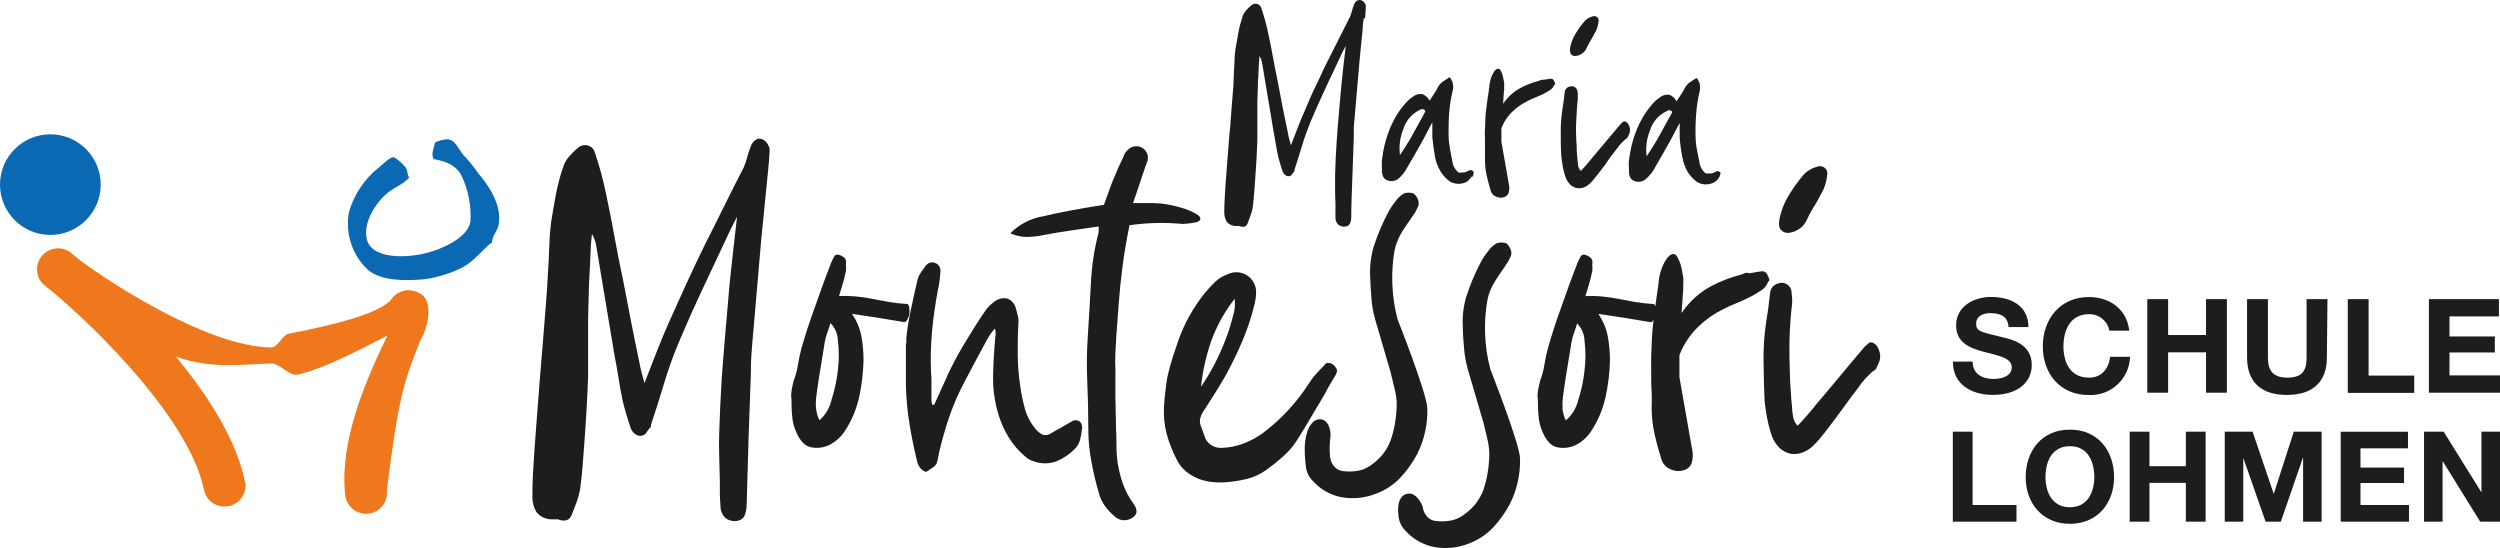
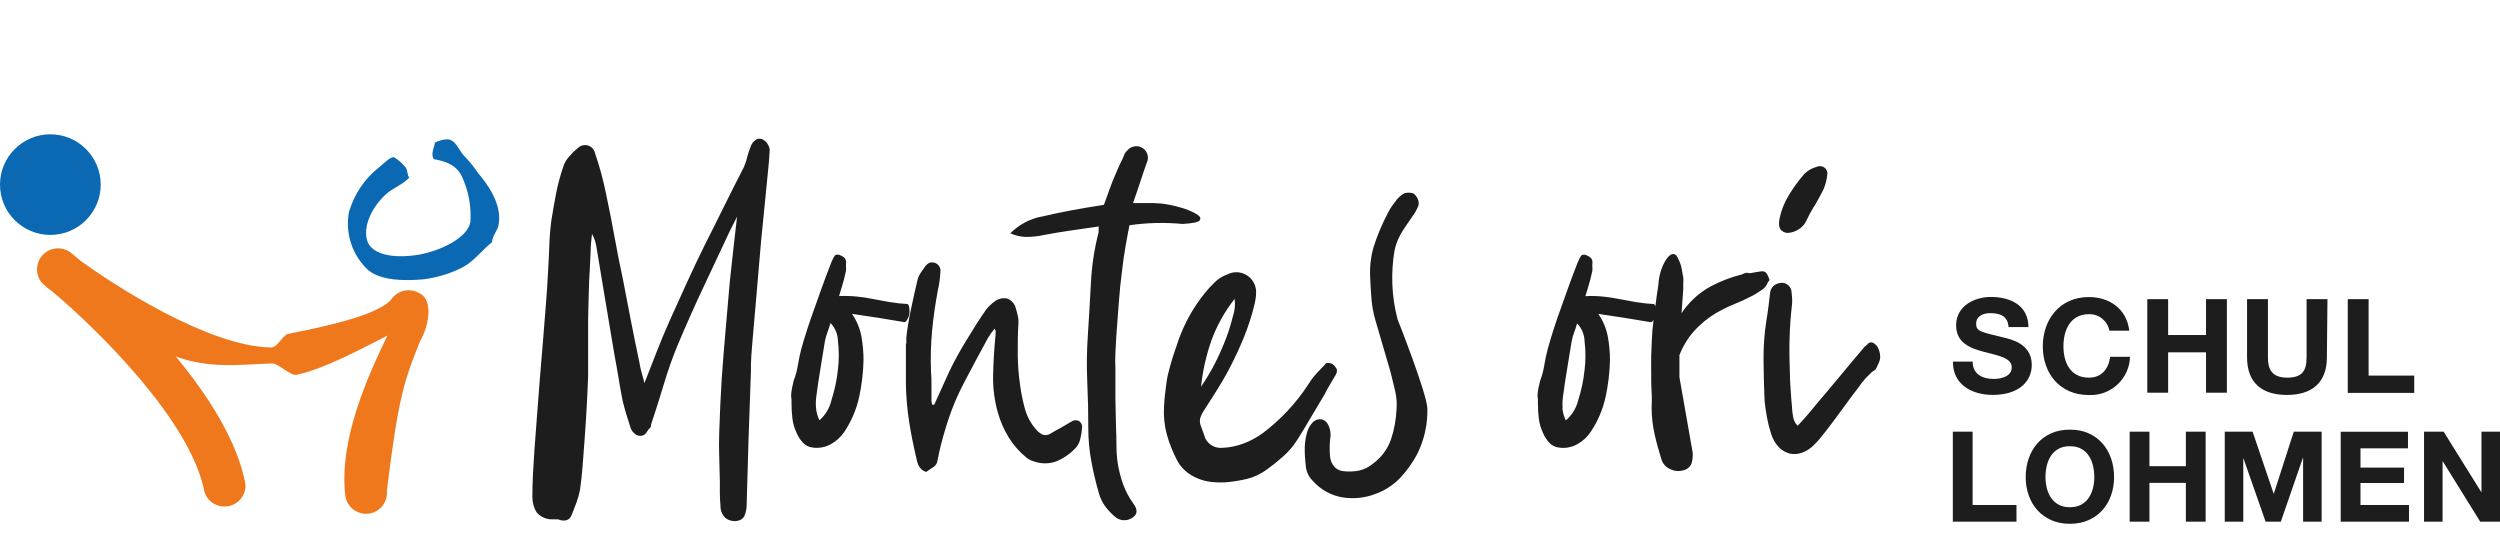
<svg xmlns="http://www.w3.org/2000/svg" id="Ebene_2" data-name="Ebene 2" viewBox="0 0 523.24 114.7">
  <defs>
    <style>
      .cls-1 {
        fill: #1c1d1c;
      }

      .cls-2 {
        fill: #0a69b2;
      }

      .cls-3 {
        fill: #ef781c;
      }
    </style>
  </defs>
  <g id="Ebene_1-2" data-name="Ebene 1">
    <g>
      <path class="cls-1" d="M408.72,109.18h13.32v-3.48h-9.18v-15.35h-4.14v18.83h0ZM424.6,103.67c.42,1.2,1.03,2.23,1.82,3.11s1.76,1.57,2.9,2.08c1.14.51,2.44.77,3.9.77s2.76-.26,3.9-.77c1.14-.51,2.11-1.2,2.9-2.08.79-.88,1.4-1.92,1.82-3.11.42-1.2.63-2.47.63-3.82s-.21-2.69-.63-3.9-1.03-2.27-1.82-3.16c-.79-.9-1.76-1.6-2.9-2.11-1.14-.51-2.44-.76-3.9-.76s-2.76.26-3.9.76c-1.14.51-2.11,1.21-2.9,2.11-.79.9-1.4,1.95-1.82,3.16-.42,1.21-.63,2.52-.63,3.9s.21,2.63.63,3.82h0ZM428.39,97.45c.18-.77.48-1.46.88-2.07.4-.61.93-1.09,1.58-1.45.65-.36,1.44-.54,2.37-.54s1.72.18,2.37.54c.65.36,1.18.84,1.58,1.45.4.61.7,1.3.88,2.07.18.77.28,1.57.28,2.4s-.09,1.56-.28,2.31-.48,1.42-.88,2.02c-.4.6-.93,1.08-1.58,1.44-.65.36-1.44.54-2.37.54s-1.72-.18-2.37-.54c-.65-.36-1.18-.84-1.58-1.44-.4-.6-.7-1.27-.88-2.02-.18-.75-.28-1.52-.28-2.31s.09-1.63.28-2.4h0ZM445.73,109.18h4.14v-8.12h7.62v8.12h4.14v-18.83h-4.14v7.23h-7.62v-7.23h-4.14v18.83h0ZM465.63,109.18h3.88v-13.21h.05l4.62,13.21h3.19l4.61-13.34h.05v13.34h3.88v-18.83h-5.83l-4.17,12.95h-.05l-4.4-12.95h-5.83v18.83h0ZM489.9,109.18h14.29v-3.48h-10.15v-4.61h9.12v-3.22h-9.12v-4.03h9.94v-3.48h-14.08v18.83h0ZM507.34,109.18h3.88v-12.61h.05l7.83,12.61h4.14v-18.83h-3.88v12.63h-.05l-7.86-12.63h-4.11v18.83h0Z" />
      <path class="cls-1" d="M412.87,75.69c0,2.6,2.02,3.62,4.37,3.62,1.46,0,3.81-.44,3.81-2.44s-2.91-2.46-5.82-3.23c-2.91-.77-5.82-1.89-5.82-5.57,0-4.01,3.8-5.92,7.28-5.92,4.09,0,7.85,1.77,7.85,6.3h-4.16c-.15-2.36-1.82-2.91-3.87-2.91-1.37,0-2.91.57-2.91,2.21s.93,1.7,5.82,2.91c1.45.36,5.82,1.26,5.82,5.7,0,3.59-2.84,6.29-8.15,6.29-4.37,0-8.41-2.14-8.35-6.97h4.15Z" />
      <path class="cls-1" d="M441.48,69.19c-.39-2.04-2.2-3.49-4.28-3.43-3.87,0-5.33,3.3-5.33,6.72s1.46,6.56,5.33,6.56c2.63,0,4.12-1.8,4.45-4.36h4.16c-.15,4.57-3.96,8.15-8.52,8h-.1c-6.07,0-9.64-4.52-9.64-10.18s3.57-10.33,9.64-10.33c4.37,0,7.93,2.52,8.46,7.04h-4.18Z" />
      <polygon class="cls-1" points="449.42 62.61 453.78 62.61 453.78 70.12 461.71 70.12 461.71 62.61 466.08 62.61 466.08 82.19 461.71 82.19 461.71 73.74 453.78 73.74 453.78 82.19 449.42 82.19 449.42 62.61 449.42 62.61" />
      <path class="cls-1" d="M487.01,74.79c0,5.3-3.13,7.87-8.37,7.87s-8.34-2.55-8.34-7.87v-12.18h4.37v12.18c0,2.14.54,4.25,4.03,4.25,3.07,0,4.06-1.34,4.06-4.25v-12.18h4.37l-.12,12.18h0Z" />
      <polygon class="cls-1" points="491.38 62.61 495.74 62.61 495.74 78.61 505.29 78.61 505.29 82.23 491.38 82.23 491.38 62.61 491.38 62.61" />
-       <polygon class="cls-1" points="508.36 62.61 523.02 62.61 523.02 66.22 512.67 66.22 512.67 70.42 522.16 70.42 522.16 73.77 512.67 73.77 512.67 78.57 523.24 78.57 523.24 82.19 508.36 82.19 508.36 62.61 508.36 62.61" />
      <path class="cls-1" d="M291.93,52.27c.54-2.94,2.5-5.13,4.24-7.79l.35-.68c.13-.24.25-.49.35-.75.12-.46.07-.96-.13-1.38-.19-.49-.52-.9-.94-1.21-.63-.18-1.28-.18-1.91,0-.76.44-1.43,1.06-1.91,1.81-.57.69-1.06,1.44-1.47,2.24-1.22,2.31-2.24,4.72-3.03,7.21-.59,2.06-.82,4.19-.71,6.32.06,1.49.15,2.96.26,4.41.12,1.5.38,2.97.79,4.41h0s2.34,8.07,2.58,8.83c.24.75.47,1.62.71,2.46.31,1.23.6,2.49.9,3.74.3,1.28.38,2.6.27,3.91-.1,2.1-.49,4.19-1.16,6.19-.71,2.02-2.02,3.77-3.74,5.03-.84.72-1.85,1.24-2.94,1.47-1.06.21-2.13.25-3.21.13-.72-.04-1.41-.37-1.91-.88-.51-.57-.84-1.29-.93-2.06-.16-1.52-.12-3.05.1-4.55,0-1.21-.47-3.31-2.16-3.38-1.69-.07-2.55,1.93-2.83,2.94,0,.15,0,.28-.1.44-.25,1.04-.35,2.13-.32,3.21,0,1.06.1,2.13.22,3.21.1,1.18.63,2.28,1.47,3.1,1.6,1.81,3.77,3.02,6.15,3.44,2.31.38,4.67.15,6.86-.68,1.97-.69,3.77-1.84,5.22-3.34,1.43-1.5,2.64-3.21,3.61-5.03,1.49-2.97,2.22-6.25,2.13-9.58-.12-3.18-6.21-18.59-6.23-18.62-1.27-4.8-1.46-9.83-.59-14.71" />
-       <path class="cls-1" d="M311.34,62.7c.53-2.94,2.5-5.13,4.22-7.81l.35-.66c.13-.25.25-.5.35-.76.12-.46.07-.94-.13-1.37-.19-.49-.52-.91-.94-1.21-.62-.18-1.29-.18-1.91,0-.77.44-1.43,1.06-1.91,1.81-.57.68-1.06,1.43-1.47,2.22-1.22,2.31-2.24,4.74-3.03,7.22-.59,2.06-.84,4.19-.71,6.33,0,1.47.15,2.94.26,4.41.12,1.49.38,2.97.79,4.41h0l2.58,8.83c.24.79.47,1.62.72,2.44l.88,3.74c.29,1.28.38,2.62.27,3.93-.1,2.1-.49,4.19-1.15,6.19-.72,2.01-2.03,3.77-3.75,5.03-.85.72-1.85,1.22-2.94,1.47-1.06.21-2.13.25-3.21.13-.74-.04-1.41-.37-1.91-.9-.51-.57-.84-1.28-.93-2.05-.13-.53-1.47-3.44-3.53-2.68-2.06.77-1.6,4.03-1.54,4.55.1,1.18.62,2.29,1.47,3.12,1.6,1.8,3.78,3,6.15,3.43,2.31.38,4.67.16,6.86-.66,1.97-.71,3.75-1.84,5.22-3.34,1.43-1.5,2.63-3.21,3.61-5.03,1.49-2.97,2.22-6.25,2.13-9.58-.12-3.18-6.21-18.59-6.22-18.64-1.27-4.79-1.46-9.83-.57-14.71" />
      <path class="cls-1" d="M379.74,43.15c.68-1.16,1.32-2.34,1.91-3.51.43-1,.69-2.04.79-3.12.1-.57-.15-1.15-.62-1.47-.47-.32-1.09-.37-1.6-.13-.97.26-1.85.76-2.58,1.47-1.19,1.37-2.27,2.85-3.21,4.41-.94,1.5-1.6,3.16-1.97,4.9-.23,1.19-.13,2,.32,2.46.43.44,1.05.65,1.65.57.74-.09,1.43-.35,2.05-.75.62-.38,1.13-.91,1.47-1.56.52-1.12,1.1-2.21,1.74-3.25M390.21,79.49c-.38.4-.72.82-1.01,1.29-1.19,1.54-2.37,3.12-3.52,4.72-1.15,1.6-2.34,3.18-3.53,4.72l-1.28,1.6c-.46.53-.91,1.03-1.38,1.47-.68.66-1.49,1.16-2.37,1.47-.8.29-1.66.35-2.49.18-.87-.22-1.65-.66-2.28-1.29-.8-.82-1.37-1.84-1.69-2.94-.35-1.09-.63-2.21-.84-3.34-.21-1.16-.38-2.29-.5-3.43-.12-2.85-.19-5.66-.22-8.41-.03-2.81.16-5.63.59-8.41.18-1.01.32-2.02.44-2.94.12-.93.24-1.97.35-2.94.12-1,.88-1.79,1.87-1.96.56-.18,1.16-.1,1.65.22.5.31.84.81.94,1.38.06.47.1.93.13,1.37.04.46.04.93,0,1.38-.29,2.5-.47,4.99-.53,7.49-.06,2.5,0,4.99.09,7.49,0,1.18.12,2.32.18,3.43.06,1.1.15,2.21.27,3.34,0,.65.13,1.3.22,1.91.12.69.44,1.32.94,1.82,1.3-1.37,2.58-2.82,3.83-4.41,1.72-2.01,3.41-4.03,5.08-6.04,1.66-2.01,3.35-4.03,5.08-6.06.15-.15.29-.28.46-.4.16-.13.31-.27.44-.41.29-.18.68-.18.97,0,.38.21.69.52.9.9.25.46.41.96.48,1.47.09.57.02,1.16-.22,1.69-.24.53-.41.93-.53,1.16-.09.19-.22.37-.4.49-.15.07-.28.16-.41.26-.19.15-.37.31-.53.49l-1.12,1.12M365.84,57.08c-.44,0-.87.12-1.24.35-2.24.56-4.41,1.38-6.46,2.46-2.5,1.34-4.62,3.28-6.2,5.65l.18-2.49.18-2.5v-1.28c.04-.4.04-.81,0-1.21-.12-.66-.24-1.29-.35-1.91-.12-.63-.34-1.25-.63-1.82-.29-.78-.66-1.16-1.1-1.16s-.91.32-1.38.97c-.47.69-.85,1.44-1.12,2.24-.28.81-.47,1.65-.57,2.49-.03.54-.09,1.07-.18,1.6-.12.78-.27,1.72-.41,2.85l-.49,3.74c-.18,1.37-.29,2.74-.35,4.1,0,.88-.1,1.97-.13,3.25-.03,1.28,0,2.59,0,3.91s0,2.63.09,3.88c.09,1.25,0,2.28,0,3.12,0,1.87.21,3.74.62,5.56.41,1.81.9,3.6,1.47,5.38.31.91,1.02,1.63,1.91,1.97.85.4,1.82.47,2.72.18.77-.18,1.38-.74,1.65-1.47.21-.72.28-1.49.22-2.24l-2.77-15.75v-4.63c.9-2.32,2.3-4.4,4.11-6.1,1.44-1.38,3.1-2.54,4.9-3.43.88-.47,1.8-.88,2.72-1.25,1.03-.41,2.03-.85,2.94-1.34.87-.41,1.71-.91,2.5-1.47.62-.38,1.09-.96,1.34-1.65,0,0,.12-.21.35-.44-.12-.46-.29-.88-.53-1.29-.15-.24-.37-.43-.63-.53-.26-.07-.53-.07-.79,0l-1.16.18c-.44.12-.88.18-1.34.18M327.05,85.41c-.06-.84-.03-1.68.09-2.5.25-1.9.53-3.79.85-5.69.32-1.9.63-3.81.94-5.71.12-.65.29-1.3.53-1.91.23-.62.44-1.26.62-1.91.97.99,1.52,2.31,1.56,3.69.25,2.03.25,4.07,0,6.1-.22,2.15-.68,4.26-1.34,6.33-.4,1.63-1.3,3.09-2.58,4.18-.4-.81-.63-1.68-.72-2.57M342.6,63.27c-1.19-.21-2.38-.43-3.56-.66-1.18-.23-2.38-.43-3.56-.54-1.22-.12-2.44-.15-3.66-.09.24-.82.49-1.63.72-2.4.24-.76.44-1.57.62-2.41.12-.35.16-.74.13-1.1-.04-.37-.04-.75,0-1.12.03-.41-.13-.81-.44-1.07-.29-.23-.63-.41-.99-.53-.47-.12-.79-.04-.97.22-.18.26-.32.56-.44.85-.19.34-.34.69-.46,1.06-.59,1.47-1.18,3.09-1.74,4.63-.56,1.54-1.12,3.09-1.65,4.63-1.02,2.79-1.9,5.54-2.66,8.28-.31,1.12-.54,2.24-.72,3.38-.18,1.13-.47,2.24-.88,3.29-.13.49-.25,1.02-.37,1.6-.1.53-.16,1.06-.18,1.6.06.29.09.6.09.9v.62c0,1.06.06,2.12.18,3.16.13,1.07.43,2.1.9,3.07.29.72.72,1.38,1.25,1.96.53.6,1.25.99,2.05,1.07,1.31.21,2.66-.04,3.83-.68,1.15-.63,2.12-1.53,2.85-2.62,1.46-2.18,2.5-4.62,3.08-7.18.56-2.56.88-5.16.94-7.78,0-1.68-.15-3.35-.46-5-.32-1.69-1-3.28-1.96-4.71,3.68.53,7.24,1.09,10.7,1.69.29.12.56,0,.8-.37.23-.37.4-.76.48-1.19.07-.44.07-.9,0-1.34,0-.32-.13-.63-.35-.85-1.22-.06-2.44-.19-3.65-.4M258.13,65.86c-.4,1.63-.88,3.24-1.47,4.81-.68,1.82-1.47,3.6-2.35,5.34-.88,1.71-1.87,3.35-2.94,4.94.34-3.26,1.06-6.47,2.13-9.57,1.15-3.19,2.81-6.16,4.9-8.83.16,1.12.06,2.26-.27,3.34M279.68,77.21c-.12-.38-.37-.72-.71-.94-.31-.21-.66-.31-1.03-.31-.31-.03-.59.15-.71.44-.66.66-1.27,1.3-1.82,1.91-.59.65-1.1,1.35-1.56,2.1-2.58,3.97-5.84,7.46-9.62,10.29-1.22.88-2.56,1.6-3.97,2.13-1.43.54-2.96.85-4.49.9-1.46.12-2.84-.65-3.49-1.96l-.48-1.34c-.15-.41-.31-.87-.49-1.34-.18-.47-.22-.97-.13-1.47.12-.47.31-.93.57-1.34l2.81-4.41c.91-1.47,1.8-2.94,2.62-4.5,1.19-2.27,2.25-4.52,3.16-6.77.94-2.32,1.71-4.71,2.28-7.13.06-.3.12-.63.18-1.02.06-.34.09-.69.09-1.03.16-2.28-1.55-4.26-3.83-4.43-.75-.06-1.49.09-2.15.43-1,.35-1.91.91-2.66,1.65-.77.74-1.49,1.52-2.15,2.35-1.16,1.46-2.21,3-3.12,4.63-.9,1.63-1.68,3.32-2.31,5.07-.41,1.19-.82,2.4-1.21,3.6-.38,1.21-.72,2.46-1.02,3.69-.29,1.23-.35,2.16-.5,3.25-.15,1.09-.25,2.22-.31,3.35-.13,1.99.06,3.97.57,5.88.51,1.85,1.22,3.63,2.1,5.34.37.75.87,1.43,1.47,2.01.63.63,1.37,1.16,2.18,1.56,1,.52,2.09.85,3.21,1.02,1.09.15,2.19.19,3.3.13,1.52-.12,3.02-.35,4.5-.71,1.46-.35,2.83-1,4.05-1.87,1.22-.87,2.4-1.81,3.52-2.81,1.13-1,2.13-2.15,2.94-3.43,1.02-1.6,1.99-3.22,2.94-4.85.96-1.63,1.93-3.28,2.94-4.94.21-.46.44-.91.71-1.34.35-.59.84-1.47,1.47-2.49.29-.43.37-.97.22-1.47M229.92,48.25c.04.15.04.29,0,.44-.9,3.47-1.43,7.03-1.6,10.6-.18,3.56-.4,7.15-.63,10.77-.23,3.26-.28,6.53-.13,9.8.15,3.26.22,6.56.22,9.88,0,2.28.21,4.54.63,6.78.41,2.28.96,4.55,1.6,6.77.26.96.71,1.85,1.28,2.66.59.79,1.27,1.51,2.02,2.15.91.85,2.28,1.03,3.39.44,1.37-.71,1.54-1.75.53-3.12-.91-1.25-1.65-2.63-2.18-4.09-.51-1.43-.88-2.91-1.12-4.41-.18-1.23-.26-2.48-.26-3.74s-.03-2.47-.09-3.66c-.06-2.07-.1-4.1-.13-6.09v-6.1c-.06-1.16-.06-2.31,0-3.47l.18-3.38.53-7.13c.18-2.37.41-4.72.72-7.03.18-1.54.4-3.07.66-4.59.26-1.47.54-3.04.85-4.59,3.68-.53,7.42-.62,11.12-.27,2.15-.12,3.36-.38,3.62-.79.26-.43,0-.87-.81-1.34-1.05-.59-2.18-1.03-3.34-1.34-1.31-.38-2.65-.66-4-.81-.72,0-1.22-.09-1.47-.09h-4.37c.53-1.54,1.03-2.94,1.47-4.31.44-1.37.9-2.69,1.38-4.06.62-1.19.15-2.66-1.05-3.26-.88-.46-1.96-.32-2.71.32l-.4.41c-.15.15-.28.31-.4.49-.29.71-.6,1.47-.94,2.09-.34.62-.63,1.38-.93,2.1-.49,1.06-.91,2.15-1.3,3.25-.38,1.1-.79,2.21-1.21,3.34-5.28.82-9.54,1.63-12.74,2.4-2.61.44-4.99,1.69-6.86,3.56,1.03.46,2.13.72,3.25.76,1.28,0,2.55-.13,3.8-.41,1.84-.35,3.69-.66,5.56-.93l5.89-.85c-.02.24-.02.49,0,.72M189.6,71.76v8.78c.06,2.66.29,5.31.71,7.93.41,2.6.96,5.25,1.6,7.93.1.53.31,1.03.63,1.47.32.44.79.76,1.32.9.49-.35.96-.68,1.47-.99.51-.32.84-.87.9-1.47.41-2.16.96-4.31,1.6-6.41.99-3.4,2.31-6.71,3.96-9.84,1.63-3.12,3.31-6.25,5.03-9.4.18-.31.38-.6.59-.9.21-.29.46-.62.75-.97l.22.44c.01.09.01.18,0,.26,0,.44-.01.9-.09,1.34-.24,2.6-.38,5.19-.44,7.75-.06,2.62.28,5.22.99,7.74.5,1.81,1.25,3.53,2.22,5.13.97,1.6,2.21,3.03,3.65,4.22.49.43,1.06.73,1.69.9,1.52.54,3.16.54,4.68,0,1.46-.6,2.78-1.5,3.88-2.63.53-.53.91-1.19,1.1-1.91.21-.78.34-1.57.4-2.37.12-.54-.09-1.12-.53-1.47-.48-.32-1.12-.32-1.6,0-.53.29-1.07.6-1.6.93-.53.32-1.1.65-1.69.94l-1.34.79c-.46.24-.99.28-1.47.13-.47-.24-.88-.54-1.24-.93-1.15-1.26-1.99-2.78-2.46-4.41-.44-1.63-.8-3.31-1.02-4.99-.31-2.09-.47-4.21-.5-6.33,0-2.13,0-4.28.13-6.41.06-.56.03-1.13-.09-1.69-.12-.57-.26-1.13-.44-1.69-.22-.93-.88-1.69-1.78-2.04-.94-.21-1.93.03-2.68.62-.63.46-1.21,1-1.69,1.6-1.47,2.07-2.78,4.18-4.05,6.28-1.34,2.16-2.58,4.38-3.69,6.68-.53,1.19-1.06,2.35-1.59,3.51-.53,1.16-1.07,2.34-1.6,3.52-.06.01-.13.01-.19,0-.09-.01-.18-.01-.26,0-.06-.29-.1-.57-.13-.84-.01-.28-.01-.57,0-.85v-2.57c0-.9,0-1.75-.09-2.59-.12-2.87-.04-5.74.22-8.59.26-2.82.68-5.66,1.21-8.52.29-1.25.47-2.53.53-3.82.15-.94-.5-1.84-1.46-1.99-.28-.04-.56-.01-.81.07-.34.15-.62.38-.85.66-.35.48-.69.96-1.02,1.47-.32.48-.56,1.03-.68,1.6-.18.72-.38,1.6-.62,2.68-.23,1.07-.47,2.16-.71,3.29-.24,1.13-.46,2.24-.63,3.34-.18,1.1-.29,2-.35,2.72v1.28M170.78,85.32c-.06-.84-.03-1.68.09-2.5.24-1.9.53-3.79.85-5.69.32-1.9.63-3.81.93-5.71.13-.65.31-1.29.54-1.91.24-.62.44-1.26.62-1.91.97.99,1.52,2.31,1.56,3.69.25,2.03.25,4.07,0,6.1-.22,2.15-.68,4.26-1.34,6.32-.37,1.65-1.25,3.13-2.52,4.25-.4-.81-.65-1.68-.72-2.57M186.39,63.26c-1.19-.21-2.38-.43-3.56-.66-1.18-.24-2.38-.43-3.56-.54-1.22-.12-2.44-.15-3.66-.09.24-.82.49-1.63.72-2.4.24-.76.44-1.57.62-2.41.12-.35.16-.74.13-1.1-.04-.37-.04-.75,0-1.12.03-.41-.13-.81-.44-1.07-.29-.24-.63-.41-.99-.53-.47-.12-.79-.04-.97.22-.18.26-.32.56-.46.85-.18.34-.32.69-.44,1.06-.59,1.47-1.18,3.09-1.74,4.63s-1.12,3.09-1.65,4.63c-1.02,2.79-1.9,5.54-2.68,8.28-.29,1.13-.53,2.25-.71,3.38-.18,1.13-.47,2.24-.9,3.29-.12.49-.24,1.02-.35,1.6-.1.53-.16,1.06-.18,1.6.06.29.09.6.09.9v.62c0,1.06.06,2.12.18,3.16.13,1.07.43,2.1.9,3.07.29.72.72,1.38,1.25,1.96.53.6,1.25.99,2.05,1.07,1.31.21,2.66-.04,3.83-.68,1.15-.63,2.12-1.53,2.86-2.62,1.46-2.19,2.49-4.62,3.07-7.18.56-2.56.87-5.16.93-7.78,0-1.68-.15-3.35-.44-5-.32-1.69-1-3.28-1.96-4.71,3.68.53,7.24,1.09,10.7,1.69.29.12.56,0,.79-.37.24-.37.4-.77.49-1.19.07-.44.07-.9,0-1.34,0-.32-.13-.63-.35-.85-1.22-.06-2.44-.19-3.65-.4M158.42,29.13c-.66.34-1.15.94-1.34,1.65-.29.71-.53,1.44-.72,2.18-.16.72-.41,1.43-.71,2.1-1.37,2.66-2.72,5.32-4.05,8.02-1.32,2.69-2.68,5.4-4.06,8.12-1.31,2.66-2.59,5.34-3.83,8.06-1.24,2.72-2.46,5.43-3.67,8.12-.94,2.13-1.84,4.27-2.66,6.41l-2.5,6.4c-.18-.71-.37-1.47-.57-2.13-.21-.74-.37-1.47-.49-2.22-.6-2.85-1.19-5.71-1.74-8.55-.54-2.84-1.1-5.69-1.65-8.56-.66-3.03-1.25-6.03-1.79-9.03-.55-3-1.12-6.02-1.78-9.05-.29-1.43-.63-2.87-1.01-4.32-.4-1.47-.83-2.85-1.3-4.22-.22-1.16-1.32-1.93-2.49-1.71-.4.07-.78.26-1.07.54-.68.54-1.29,1.16-1.87,1.82-.57.63-1,1.38-1.25,2.19-.62,1.79-1.1,3.62-1.47,5.47-.35,1.87-.69,3.75-.99,5.65-.24,1.75-.38,3.5-.44,5.27-.06,1.78-.15,3.56-.26,5.34-.12,2.5-.28,4.97-.49,7.44s-.41,4.94-.59,7.43c-.12,1.37-.24,2.76-.35,4.19l-.35,4.27c-.18,2.38-.35,4.72-.54,7.05-.19,2.32-.35,4.66-.53,7.03-.12,1.66-.22,3.32-.31,4.99-.09,1.66-.13,3.35-.13,5.07.03,1.09.32,2.15.88,3.07.85,1.01,2.16,1.57,3.49,1.47h.71c.22-.03.44,0,.62.13,1.25.35,2.09,0,2.5-.98.41-.99.69-1.78,1.03-2.66.32-.87.57-1.76.75-2.68.23-1.66.41-3.3.53-4.9.12-1.6.24-3.24.37-4.9.35-4.63.62-9.27.79-13.89v-11.68c0-1.97.1-3.65.13-5.43.03-1.78.1-3.56.22-5.34l.18-3.75c0-1.24.15-2.46.28-3.65.43.75.72,1.56.88,2.41.65,3.85,1.29,7.68,1.91,11.49.62,3.81,1.27,7.6,1.91,11.4.31,1.6.59,3.21.85,4.81s.54,3.18.85,4.72c.24,1,.5,1.98.79,2.94.29.96.59,1.91.9,2.85.19.5.5.93.93,1.25.41.34.96.47,1.47.35.4-.09.74-.35.94-.71.24-.38.51-.75.84-1.07.09-.16.12-.35.09-.53.96-2.85,1.84-5.68,2.68-8.46.84-2.81,1.81-5.59,2.94-8.3,1.72-4.09,3.52-8.13,5.39-12.1l5.65-12.02.59-1.16c.21-.41.46-.9.75-1.47-.29,2.44-.56,4.75-.79,6.94-.23,2.19-.49,4.41-.72,6.59-.29,3.38-.59,6.77-.88,10.12-.29,3.35-.57,6.72-.81,10.1-.23,3.74-.41,7.53-.53,11.4-.06,1.72-.06,3.41,0,5.07.06,1.66.1,3.35.13,5.07v2.63c0,.87.07,1.71.13,2.53-.04.97.34,1.91,1.03,2.59.69.54,1.57.76,2.44.62.59-.07,1.13-.38,1.47-.88.35-.75.54-1.57.54-2.41.12-4.63.25-9.25.4-13.89.15-4.63.31-9.27.49-13.9,0-1.19,0-2.32.09-3.43.09-1.1.15-2.21.26-3.34.3-3.5.6-6.96.9-10.37l.88-10.3c.19-1.84.37-3.65.54-5.43l.53-5.34c.12-1.37.25-2.72.4-4.06.15-1.34.25-2.69.32-4.04.04-.4-.04-.81-.24-1.16-.18-.38-.43-.72-.75-.99-.51-.46-1.24-.57-1.87-.31" />
      <path class="cls-2" d="M85.66,37.18c-1.38,1.47-3.18,2.04-4.71,3.32-2.09,1.74-5.11,6.01-4.15,9.68.96,3.66,6.92,3.9,11.35,3.03,3.72-.72,9.71-3.28,10.3-6.77.22-3.28-.4-6.56-1.8-9.55-1.07-2.18-2.94-3.06-5.89-3.59-.63-1.09.1-2.37.28-3.46.78-.4,1.62-.63,2.49-.69,1.74,0,2.34,1.97,3.46,3.31,1.13,1.15,2.16,2.4,3.05,3.74,2,2.32,5.15,6.63,4.3,10.93-.26,1.26-1.27,2.15-1.38,3.59-2.32,1.79-3.9,4.34-7.06,5.68-2.34,1.06-4.81,1.76-7.36,2.07-4.02.34-8.83.27-11.48-1.94-3.34-3.09-4.86-7.69-4.02-12.16,1.07-3.72,3.3-7.02,6.36-9.4.83-.68,2.25-2.15,3.05-2.07.96.57,1.81,1.32,2.5,2.21.4.63.26,1.47.69,2.07" />
      <path class="cls-2" d="M10.54,49.17c5.81,0,10.54-4.72,10.54-10.53s-4.72-10.53-10.54-10.53S0,32.83,0,38.64s4.72,10.53,10.54,10.53h0Z" />
      <path class="cls-3" d="M76.67,107.54c-2.25.01-4.15-1.66-4.41-3.88-1.31-11.47,4.5-24.5,8.83-33.43-4.81,2.44-13.44,7.12-19.04,8.21-1.31.26-3.74-2.41-5.15-2.37-6.48.21-12.94,1.19-20.12-1.47,6.8,8.21,12.94,17.75,14.61,26.81.1,2.44-1.78,4.5-4.22,4.6-1.97.09-3.75-1.13-4.37-3-2.77-14.9-22.52-34.14-31.65-41.83-.84-.6-1.63-1.26-2.38-1.98-1.56-1.87-1.29-4.66.57-6.21,1.49-1.24,3.59-1.35,5.21-.32,0,0,.87.69,2.24,1.85,6.77,4.96,26.69,17.97,39.91,18.21,1.47,0,2.4-2.62,3.68-2.87,10.43-2.03,18.29-4.15,21.24-6.87.07-.12.16-.22.25-.32l.16-.21c1.31-1.69,3.63-2.19,5.53-1.21,3.55,1.47,1.88,7.72.41,10.02-3.33,8.34-4.58,11.66-7,31.4.25,2.38-1.46,4.55-3.84,4.84h-.5" />
-       <path class="cls-1" d="M360.13,36.47c.02-.19-.06-.38-.21-.5-.26-.19-.62-.19-.88,0-.28.19-.59.31-.93.34h-.68c-.21.04-.43,0-.59-.13-.25-.25-.49-.51-.66-.82-.19-.28-.32-.6-.4-.93-.21-1.01-.41-1.99-.59-2.94-.19-.97-.3-1.96-.31-2.94-.05-1.6,0-3.22.13-4.82.12-1.6.37-3.21.76-4.77.19-.94-.06-1.93-.69-2.65l-1.38.9c-.43.31-.79.71-1.06,1.16-.24.51-.51,1-.84,1.47-.32.46-.62.91-.91,1.37-.31-.66-.88-1.18-1.59-1.4-.74-.07-1.46.18-2,.66-.28.18-.55.37-.78.6-.22.24-4.58,4.06-5.58,12.46-.1.68,0,1.59,0,2.25-.03.41.03.81.19,1.19.15.41.46.74.87.88.38.18.81.24,1.22.18.43-.04.84-.22,1.16-.5.59-.49,1.12-1.06,1.55-1.69.66-1.13,1.31-2.25,1.93-3.34l1.88-3.34.85-1.62.96-1.82v3.07c.1,1.38.29,2.77.56,4.13.19,1.09.57,2.12,1.13,3.07.5.81,1.16,1.53,1.94,2.09.88.53,1.96.66,2.94.35.37-.1.71-.26,1-.49.25-.22.49-.49.66-.78.15-.22.23-.47.23-.74l.09.03h0ZM349.96,23.62h-.04s-1.15,2.09-1.15,2.09l-1.37,2.51c-.48.87-.96,1.69-1.47,2.49-.52.79-.91,1.47-1.3,1.99-.22-1.81,0-3.65.68-5.34.53-1.81,1.83-3.31,3.53-4.1.24-.18.53-.22.79-.13.22.06.37.28.32.5h0ZM341.01,27.99c.13-.32.18-.68.13-1.01v-.07c-.06-.31-.16-.62-.31-.9-.12-.22-.31-.41-.53-.53-.18-.1-.41-.1-.59,0-.07.09-.16.16-.26.24l-.27.25c-1.02,1.19-2.03,2.4-3.02,3.59-.99,1.19-2,2.41-3.02,3.6-.75.93-1.47,1.79-2.28,2.6-.29-.29-.48-.68-.56-1.09,0-.37-.1-.75-.13-1.13-.07-.68-.13-1.34-.16-1.99-.03-.65,0-1.34-.1-2.04-.07-1.47-.09-2.94,0-4.41.09-1.47.15-2.94.32-4.41.01-.28.01-.54,0-.82,0-.26,0-.54-.09-.82-.06-.34-.27-.65-.56-.82-.28-.19-.65-.24-.97-.13-.59.09-1.05.57-1.12,1.16-.07.6-.13,1.19-.21,1.78-.07.59-.16,1.18-.27,1.78-.25,1.66-.37,3.32-.35,5,0,1.65,0,3.31.13,5.01.07.66.18,1.35.29,2.03.12.68.29,1.34.5,1.99.19.65.55,1.25,1.02,1.74.37.37.84.63,1.35.76.48.1,1,.06,1.47-.1.53-.19,1-.5,1.4-.91.3-.28.56-.59.82-.9l.77-.96c.71-.91,1.47-1.85,2.09-2.81.62-.96,1.4-1.88,2.11-2.81.18-.28.38-.53.6-.76l.66-.66.32-.29.24-.16c.1-.07.19-.16.24-.28l.32-.69h0ZM334.11,6.26c.25-.59.4-1.22.47-1.85.06-.34-.09-.68-.37-.88-.28-.19-.65-.22-.96-.07-.59.16-1.12.47-1.54.9-.71.81-1.34,1.69-1.9,2.6-.56.9-.96,1.9-1.18,2.94-.13.71,0,1.19.19,1.47.25.26.62.4.99.34.44-.04.85-.21,1.22-.44.38-.22.69-.54.9-.93.31-.66.65-1.31,1.03-1.94.41-.69.78-1.38,1.15-2.09v-.04h0ZM325.3,17.85c.06-.1.12-.19.21-.27-.07-.26-.18-.53-.31-.76-.09-.15-.22-.25-.38-.32-.15-.04-.32-.04-.47,0l-.69.1c-.27.07-.53.1-.8.1s-.51.07-.74.21c-1.34.34-2.62.84-3.84,1.47-1.49.79-2.75,1.96-3.69,3.35l.1-1.47c0-.48.07-.98.12-1.47.04-.49,0-.54,0-.78.03-.23.03-.47,0-.71-.07-.4-.15-.78-.22-1.15-.07-.38-.19-.75-.37-1.09-.18-.46-.4-.68-.66-.68s-.55.19-.82.57c-.28.41-.5.85-.66,1.32-.16.47-.28.97-.34,1.47-.01.32-.06.65-.12.96,0,.46-.15,1.03-.24,1.69-.09.66-.18,1.47-.3,2.24-.12.76-.18,1.62-.21,2.43,0,.53,0,1.18-.07,1.94-.07.76,0,1.47,0,2.32v4.16c0,1.12.12,2.22.37,3.31.25,1.09.53,2.15.85,3.21.18.54.6.97,1.13,1.16.5.25,1.09.29,1.62.12.46-.13.82-.47.99-.91.12-.43.16-.88.13-1.32l-1.65-9.37v-2.82c.52-1.38,1.35-2.62,2.43-3.62.87-.82,1.87-1.51,2.94-2.04.53-.28,1.06-.53,1.62-.75.6-.24,1.21-.5,1.78-.79.51-.25,1-.54,1.47-.87.37-.22.65-.57.79-.98v.04h.01ZM308.2,36.97c.15-.22.22-.47.23-.74.01-.19-.06-.38-.22-.5-.26-.19-.6-.19-.87,0-.28.19-.59.31-.93.34l-.69.07c-.21.04-.43,0-.59-.13-.25-.25-.47-.51-.66-.81-.18-.28-.31-.6-.4-.93l-.57-2.94c-.18-.97-.3-1.96-.32-2.94,0-1.62,0-3.24.13-4.82.13-1.6.38-3.19.77-4.77.21-.94-.05-1.93-.68-2.65l-1.38.9c-.44.31-.81.71-1.06,1.18-.25.51-.53,1-.85,1.47-.31.46-.62.91-.9,1.37-.32-.66-.9-1.16-1.59-1.4-.74-.07-1.47.18-2.02.66-.28.18-.53.37-.77.6-.24.24-4.58,4.06-5.58,12.46-.1.68,0,1.59,0,2.25-.03.41.03.81.18,1.19.15.41.47.74.88.88.38.18.81.24,1.22.18.43-.06.83-.22,1.16-.5.57-.49,1.07-1.06,1.47-1.69.68-1.13,1.32-2.25,1.94-3.34l1.88-3.34.84-1.62c.29-.54.6-1.16.96-1.82v3.09c.15,1.59.34,2.94.56,4.13.21,1.09.59,2.12,1.15,3.07.5.82,1.15,1.53,1.93,2.09.88.53,1.96.65,2.94.35.35-.1.68-.28.96-.53.25-.22.48-.48.66-.78l.21-.04h0ZM298.29,23.38l-1.13,2.07-1.38,2.51c-.47.87-.96,1.69-1.47,2.49-.52.79-.91,1.47-1.31,1.99-.22-1.81,0-3.65.68-5.34.53-1.79,1.78-3.27,3.46-4.09.24-.16.53-.22.81-.13.22.06.35.28.31.5h.04ZM285.68,3.95c.09-.79.15-1.6.18-2.41.04-.24,0-.49-.13-.69-.1-.22-.25-.43-.44-.59-.31-.26-.74-.34-1.12-.18-.4.19-.68.54-.8.97-.18.43-.32.87-.43,1.31-.1.43-.25.84-.43,1.24-.81,1.59-1.62,3.18-2.41,4.77s-1.59,3.19-2.41,4.78c-.82,1.59-1.47,3.18-2.28,4.79-.81,1.62-1.47,3.22-2.16,4.84-.57,1.28-1.1,2.54-1.59,3.82-.49,1.28-1,2.54-1.47,3.81-.1-.43-.22-.85-.35-1.26-.12-.44-.22-.88-.28-1.32-.37-1.71-.71-3.4-1.05-5.09-.34-1.69-.66-3.4-.97-5.09-.31-1.69-.75-3.59-1.06-5.38s-.68-3.57-1.06-5.37c-.19-.85-.38-1.71-.62-2.57-.24-.87-.49-1.71-.77-2.52-.1-.46-.44-.82-.88-.99-.44-.12-.9,0-1.24.29-.41.32-.78.69-1.12,1.09-.34.37-.59.81-.74,1.29-.35,1.07-.65,2.16-.85,3.27-.21,1.1-.41,2.22-.59,3.35-.18,1.13-.22,2.07-.26,3.13-.04,1.06-.09,2.12-.15,3.18,0,1.47-.18,2.94-.29,4.41-.12,1.47-.24,2.94-.35,4.41,0,.81-.13,1.63-.21,2.49-.07.85-.15,1.69-.21,2.54-.12,1.47-.22,2.81-.32,4.19-.1,1.38-.22,2.76-.32,4.18-.07.99-.13,1.99-.18,2.94-.04.96-.09,2-.09,3.01.03.65.21,1.28.53,1.84.51.59,1.28.91,2.07.87h.43c.13-.01.26,0,.37.09.74.21,1.24,0,1.47-.59.23-.59.41-1.06.6-1.59.19-.52.34-1.04.46-1.59.13-.99.25-1.97.31-2.94.06-.97.15-1.93.22-2.94.21-2.76.37-5.51.47-8.28v-6.93c0-1.16,0-2.18.07-3.24.07-1.06,0-2.12.13-3.18,0-.75.07-1.47.1-2.24.03-.76.09-1.47.16-2.16.26.46.44.96.53,1.47.4,2.29.77,4.57,1.15,6.84.38,2.26.75,4.51,1.13,6.78.18.96.35,1.9.5,2.85.15.96.34,1.9.52,2.81.13.6.29,1.19.47,1.75l.53,1.69c.12.29.31.56.56.75.24.21.56.28.87.21.24-.04.44-.21.56-.43.15-.22.31-.44.5-.63v-.31c.56-1.71,1.09-3.38,1.59-5.04.5-1.68,1.09-3.31,1.75-4.93,1.03-2.43,2.09-4.84,3.21-7.21l3.37-7.15.34-.69.46-.85c-.18,1.46-.34,2.84-.49,4.15-.13,1.29-.28,2.6-.41,3.91-.19,2.02-.37,4.01-.54,6.02-.18,2-.32,4-.47,6.01-.15,2.02-.25,4.49-.32,6.78v3.02c0,.98,0,2,.07,3.03v3.03c0,.56.22,1.09.62,1.47.41.34.96.47,1.47.37.37-.03.71-.22.9-.53.22-.46.34-.96.32-1.47,0-2.75.15-5.52.23-8.27.09-2.75.18-5.52.3-8.27v-2.04c0-.66.09-1.31.16-1.99.18-2.07.35-4.13.53-6.16l.53-6.13c.1-1.09.22-2.16.32-3.22l.31-3.18c0-.82.16-1.62.25-2.41l.24.19h0Z" />
    </g>
  </g>
</svg>